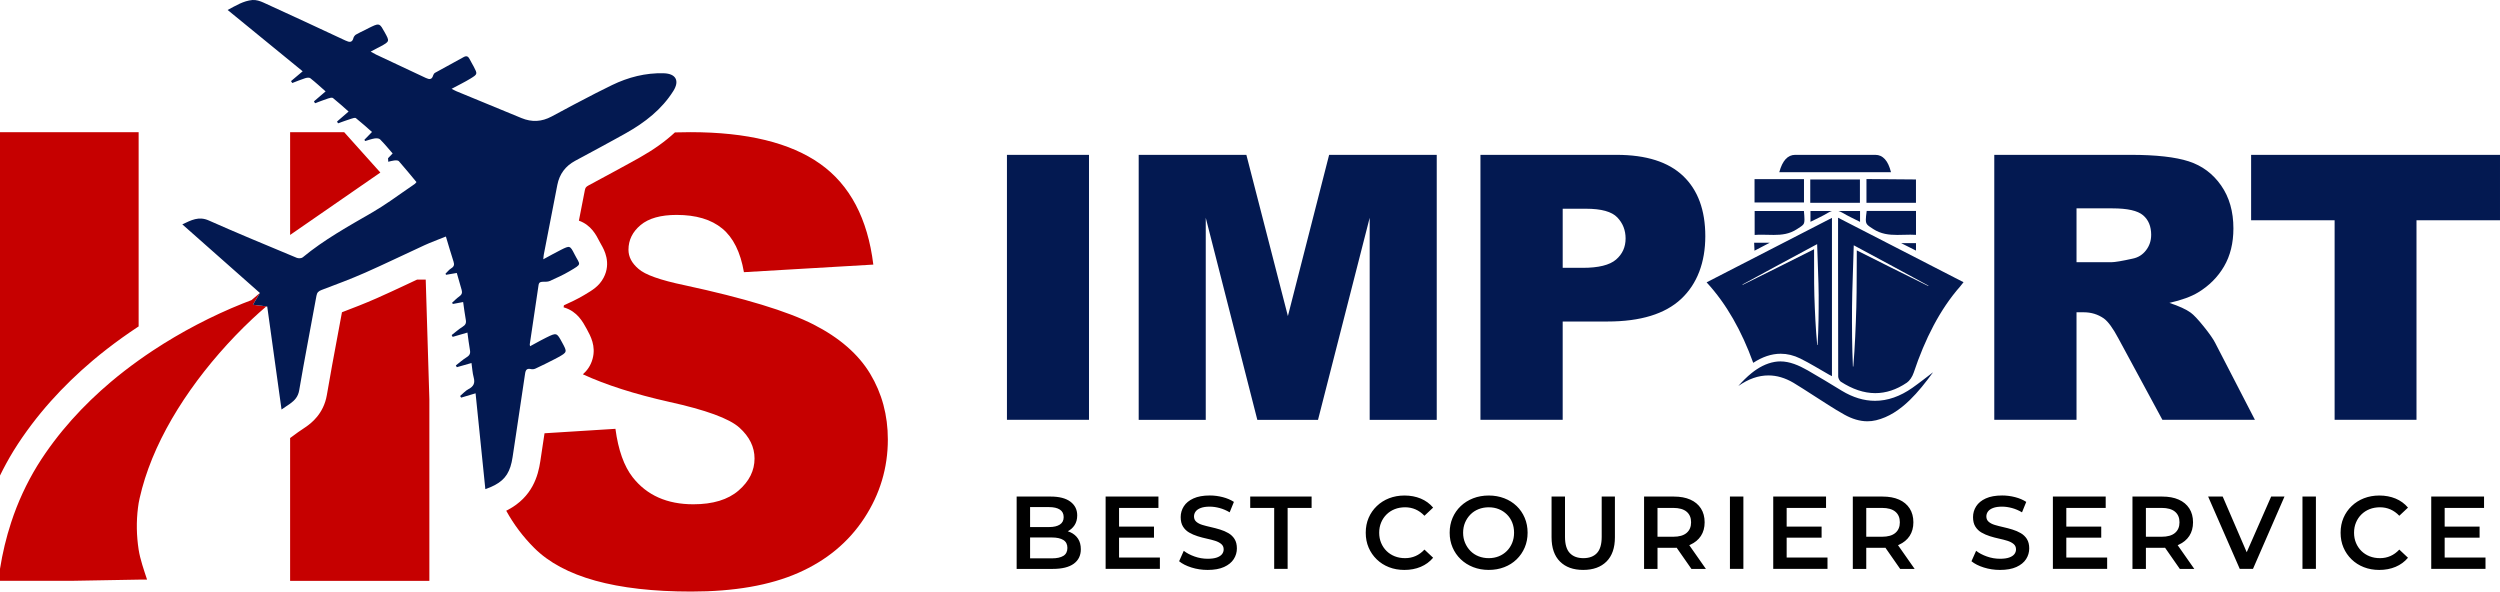
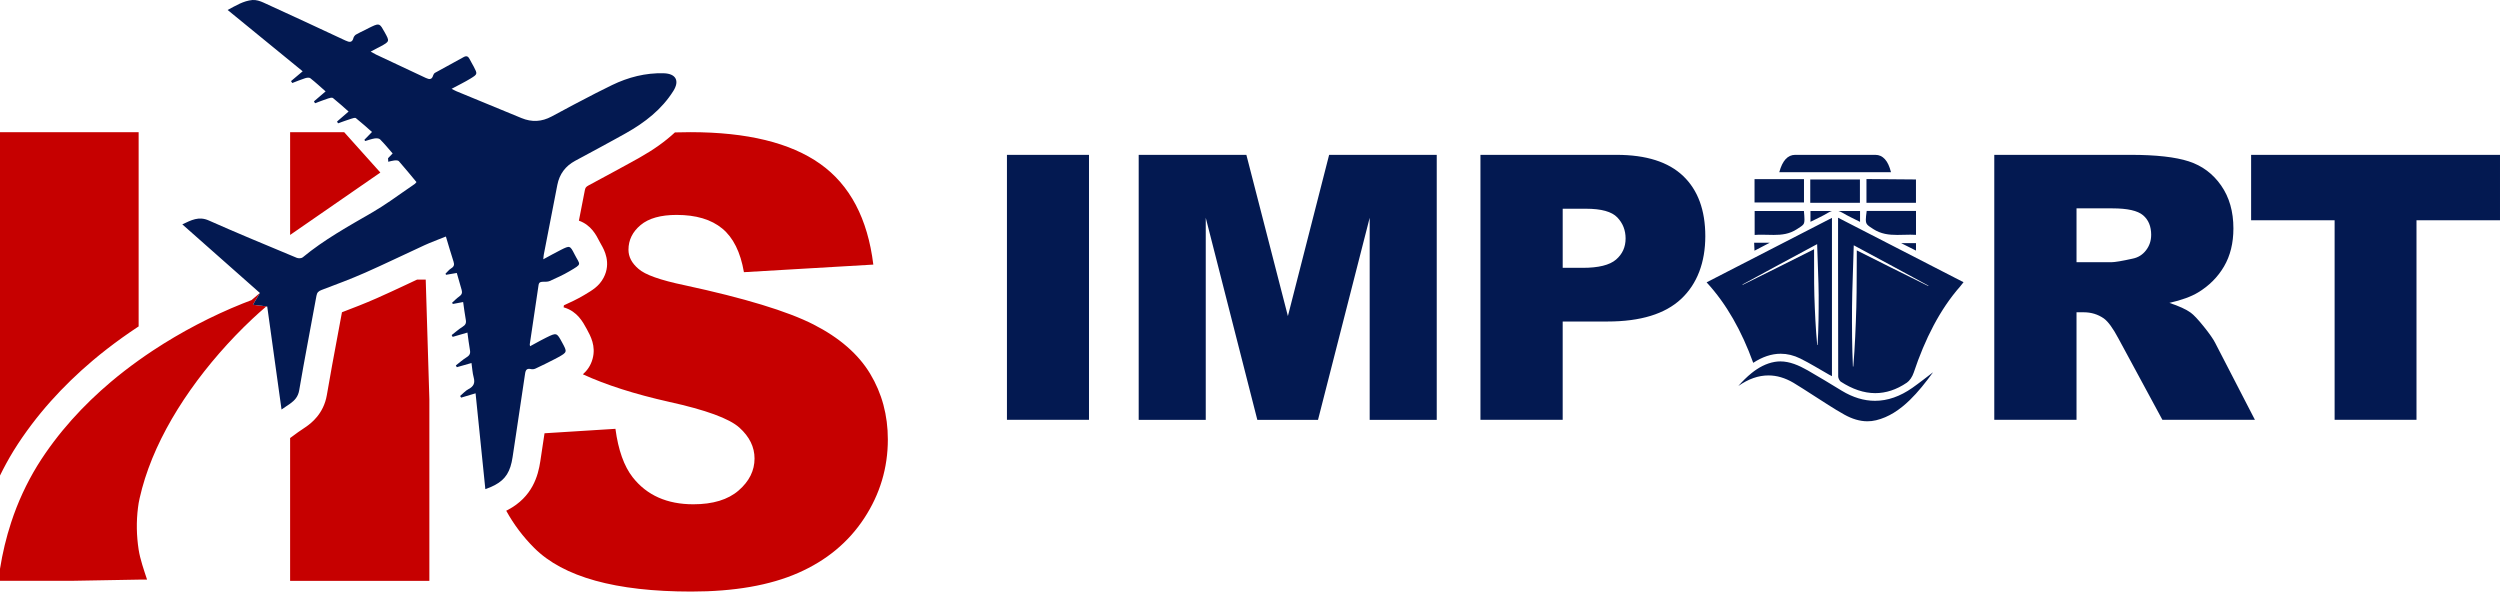
<svg xmlns="http://www.w3.org/2000/svg" id="Layer_2" data-name="Layer 2" viewBox="0 0 1839.7 435.34">
  <defs>
    <style>
      .cls-1 {
        fill: #c60000;
      }

      .cls-2 {
        fill: #031951;
      }
    </style>
  </defs>
  <g id="Layer_1-2" data-name="Layer 1">
    <g id="LAYER_1" data-name="LAYER 1">
      <g>
        <path class="cls-2" d="M740.99,113.95h60.38v194.99h-60.38V113.95ZM947.74,232.6l-30.56-118.64h-79.24v194.99h49.35v-148.7l37.95,148.7h44.66l38.02-148.7v148.7h49.35V113.95h-79.19l-30.34,118.64ZM1238.61,129.52c10.86,10.37,16.29,25.14,16.29,44.29s-5.92,35.07-17.76,46.15c-11.84,11.08-29.91,16.63-54.2,16.63h-32.99v72.35h-60.52V113.95h100.15c21.81,0,38.15,5.19,49.01,15.56ZM1196.25,175.54c0-6.12-2.04-11.31-6.12-15.56-4.08-4.26-11.75-6.38-23.01-6.38h-17.16v43.49h14.76c11.61,0,19.77-2.02,24.47-6.05,4.7-4.03,7.05-9.2,7.05-15.5ZM1630.17,252.44l29.18,56.5h-68.08l-32.21-59.59c-4.08-7.71-7.71-12.72-10.91-15.03-4.34-3.01-9.27-4.52-14.76-4.52h-5.32v79.14h-60.52V113.95h100.42c18.62,0,32.85,1.6,42.7,4.79,9.84,3.19,17.78,9.11,23.81,17.76,6.03,8.65,9.04,19.18,9.04,31.59,0,10.82-2.31,20.15-6.92,28-4.61,7.85-10.96,14.21-19.03,19.09-5.15,3.11-12.2,5.68-21.16,7.71,7.18,2.4,12.4,4.79,15.68,7.19,2.22,1.6,5.43,5.01,9.64,10.25,4.21,5.24,7.02,9.27,8.44,12.11ZM1583.01,172.88c0-6.29-1.99-11.13-5.99-14.5-3.99-3.37-11.48-5.05-22.48-5.05h-26.47v39.64h25.4c2.75,0,8.07-.89,15.96-2.66,3.99-.8,7.25-2.84,9.78-6.12,2.53-3.28,3.79-7.05,3.79-11.31ZM1656.55,113.95v48.15h61.45v146.84h60.25v-146.84h61.45v-48.15h-183.15Z" />
-         <path d="M787.68,391.68c-.61-.28-1.25-.52-1.9-.73,2.04-1.08,3.69-2.55,4.94-4.44,1.32-2,1.98-4.42,1.98-7.26,0-4.21-1.67-7.57-5.02-10.08-3.35-2.51-8.19-3.76-14.53-3.76h-25.02v53.24h26.54c6.84,0,12-1.27,15.48-3.8,3.47-2.53,5.21-6.08,5.21-10.65,0-3.09-.68-5.68-2.05-7.76-1.37-2.08-3.24-3.66-5.63-4.75ZM758.02,373.16h13.99c3.4,0,6.03.61,7.91,1.83,1.88,1.22,2.81,3.07,2.81,5.55s-.94,4.26-2.81,5.48c-1.88,1.22-4.51,1.83-7.91,1.83h-13.99v-14.68ZM782.51,409.05c-1.98,1.22-4.79,1.83-8.44,1.83h-16.05v-15.36h16.05c3.65,0,6.46.62,8.44,1.86,1.98,1.24,2.97,3.18,2.97,5.82s-.99,4.64-2.97,5.86ZM823.5,410.27h30.04v8.37h-39.93v-53.24h38.86v8.37h-28.98v13.76h25.71v8.14h-25.71v14.6ZM908.49,396.7c1.14,1.8,1.71,4.09,1.71,6.88s-.77,5.46-2.32,7.87c-1.55,2.41-3.92,4.33-7.11,5.78-3.19,1.45-7.22,2.17-12.09,2.17-4.16,0-8.13-.6-11.9-1.79-3.78-1.19-6.81-2.73-9.09-4.6l3.42-7.68c2.13,1.67,4.77,3.07,7.91,4.18,3.14,1.12,6.36,1.67,9.66,1.67,2.79,0,5.04-.3,6.77-.91,1.72-.61,2.99-1.43,3.8-2.47.81-1.04,1.22-2.22,1.22-3.54,0-1.62-.58-2.93-1.75-3.92-1.17-.99-2.67-1.77-4.52-2.36-1.85-.58-3.9-1.11-6.16-1.6-2.26-.48-4.51-1.08-6.77-1.79-2.26-.71-4.32-1.61-6.2-2.7-1.88-1.09-3.38-2.55-4.52-4.37-1.14-1.82-1.71-4.16-1.71-7s.77-5.54,2.32-7.95c1.55-2.41,3.9-4.34,7.07-5.78,3.17-1.45,7.19-2.17,12.05-2.17,3.19,0,6.36.41,9.51,1.22,3.14.81,5.88,1.98,8.21,3.5l-3.12,7.68c-2.38-1.42-4.84-2.47-7.38-3.16-2.54-.68-4.97-1.03-7.3-1.03-2.69,0-4.89.33-6.62.99-1.72.66-2.98,1.53-3.76,2.62-.79,1.09-1.18,2.29-1.18,3.61,0,1.62.57,2.93,1.71,3.92,1.14.99,2.64,1.76,4.49,2.32,1.85.56,3.92,1.09,6.2,1.6,2.28.51,4.54,1.1,6.77,1.79,2.23.68,4.28,1.57,6.16,2.66,1.88,1.09,3.38,2.54,4.52,4.34ZM920.01,365.4h45.17v8.37h-17.64v44.87h-9.89v-44.87h-17.64v-8.37ZM1016.36,384.49c-.96,2.28-1.44,4.79-1.44,7.53s.48,5.25,1.44,7.53c.96,2.28,2.29,4.26,3.99,5.93,1.7,1.67,3.7,2.97,6.01,3.88,2.31.91,4.85,1.37,7.64,1.37s5.3-.52,7.68-1.56c2.38-1.04,4.56-2.62,6.54-4.75l6.39,6.01c-2.48,2.94-5.53,5.17-9.13,6.69-3.6,1.52-7.61,2.28-12.02,2.28-4.11,0-7.88-.67-11.33-2.02-3.45-1.34-6.45-3.26-9.01-5.74-2.56-2.48-4.55-5.37-5.97-8.67-1.42-3.29-2.13-6.95-2.13-10.95s.71-7.65,2.13-10.95c1.42-3.3,3.42-6.19,6.01-8.67,2.58-2.48,5.6-4.4,9.05-5.74,3.45-1.34,7.22-2.02,11.33-2.02,4.36,0,8.34.75,11.94,2.24,3.6,1.5,6.64,3.71,9.13,6.65l-6.39,6.01c-1.98-2.08-4.16-3.64-6.54-4.68-2.38-1.04-4.94-1.56-7.68-1.56s-5.34.46-7.64,1.37c-2.31.91-4.31,2.21-6.01,3.88-1.7,1.67-3.03,3.65-3.99,5.93ZM1116.03,372.36c-2.56-2.46-5.59-4.36-9.09-5.7-3.5-1.34-7.3-2.02-11.41-2.02s-7.99.69-11.48,2.05c-3.5,1.37-6.54,3.28-9.13,5.74-2.59,2.46-4.59,5.35-6.01,8.67-1.42,3.32-2.13,6.96-2.13,10.91s.71,7.52,2.13,10.84c1.42,3.32,3.42,6.22,6.01,8.71,2.59,2.48,5.64,4.41,9.16,5.78,3.52,1.37,7.34,2.05,11.45,2.05s7.91-.67,11.41-2.02c3.5-1.34,6.53-3.26,9.09-5.74,2.56-2.48,4.55-5.39,5.97-8.71,1.42-3.32,2.13-6.96,2.13-10.91s-.71-7.61-2.13-10.95c-1.42-3.35-3.41-6.25-5.97-8.71ZM1112.76,399.55c-.94,2.28-2.24,4.26-3.92,5.93-1.67,1.67-3.64,2.97-5.89,3.88-2.26.91-4.73,1.37-7.41,1.37s-5.18-.46-7.49-1.37c-2.31-.91-4.3-2.22-5.97-3.92-1.67-1.7-2.99-3.69-3.96-5.97-.96-2.28-1.44-4.77-1.44-7.45s.48-5.23,1.44-7.49c.96-2.25,2.28-4.23,3.96-5.93,1.67-1.7,3.66-3,5.97-3.92,2.31-.91,4.8-1.37,7.49-1.37s5.16.46,7.41,1.37c2.26.91,4.23,2.21,5.93,3.88,1.7,1.67,3,3.65,3.92,5.93.91,2.28,1.37,4.79,1.37,7.53s-.47,5.25-1.41,7.53ZM1178.65,365.4h9.73v29.96c0,7.81-2.07,13.76-6.2,17.87-4.13,4.11-9.85,6.16-17.15,6.16s-12.94-2.05-17.07-6.16c-4.13-4.11-6.2-10.06-6.2-17.87v-29.96h9.89v29.66c0,5.48,1.18,9.46,3.54,11.94,2.36,2.49,5.69,3.73,10,3.73s7.63-1.24,9.96-3.73c2.33-2.48,3.5-6.46,3.5-11.94v-29.66ZM1243.87,400.84c3.37-1.52,5.97-3.68,7.8-6.46,1.82-2.79,2.74-6.13,2.74-10.04s-.91-7.35-2.74-10.19c-1.83-2.84-4.42-5.01-7.8-6.5-3.37-1.5-7.41-2.24-12.13-2.24h-21.9v53.24h9.89v-15.51h12.02c.71,0,1.4-.02,2.08-.06l10.85,15.57h10.65l-12.24-17.47c.27-.11.54-.21.8-.33ZM1241.13,392.17c-2.21,1.88-5.49,2.81-9.85,2.81h-11.56v-21.22h11.56c4.36,0,7.64.93,9.85,2.78,2.21,1.85,3.31,4.45,3.31,7.8s-1.1,5.96-3.31,7.83ZM1273.03,365.4h9.89v53.24h-9.89v-53.24ZM1314.78,410.27h30.04v8.37h-39.93v-53.24h38.86v8.37h-28.98v13.76h25.71v8.14h-25.71v14.6ZM1397.48,400.84c3.37-1.52,5.97-3.68,7.8-6.46,1.82-2.79,2.74-6.13,2.74-10.04s-.91-7.35-2.74-10.19c-1.83-2.84-4.42-5.01-7.8-6.5-3.37-1.5-7.41-2.24-12.13-2.24h-21.9v53.24h9.89v-15.51h12.02c.71,0,1.4-.02,2.08-.06l10.85,15.57h10.65l-12.24-17.47c.27-.11.54-.21.8-.33ZM1394.75,392.17c-2.21,1.88-5.49,2.81-9.85,2.81h-11.56v-21.22h11.56c4.36,0,7.64.93,9.85,2.78,2.21,1.85,3.31,4.45,3.31,7.8s-1.1,5.96-3.31,7.83ZM1491.56,396.7c1.14,1.8,1.71,4.09,1.71,6.88s-.77,5.46-2.32,7.87c-1.55,2.41-3.92,4.33-7.11,5.78-3.19,1.45-7.23,2.17-12.09,2.17-4.16,0-8.13-.6-11.9-1.79-3.78-1.19-6.81-2.73-9.09-4.6l3.42-7.68c2.13,1.67,4.77,3.07,7.91,4.18,3.14,1.12,6.36,1.67,9.66,1.67,2.79,0,5.04-.3,6.77-.91,1.72-.61,2.99-1.43,3.8-2.47.81-1.04,1.22-2.22,1.22-3.54,0-1.62-.58-2.93-1.75-3.92-1.17-.99-2.67-1.77-4.52-2.36-1.85-.58-3.9-1.11-6.16-1.6-2.26-.48-4.51-1.08-6.77-1.79-2.26-.71-4.32-1.61-6.2-2.7-1.88-1.09-3.38-2.55-4.52-4.37-1.14-1.82-1.71-4.16-1.71-7s.77-5.54,2.32-7.95c1.55-2.41,3.9-4.34,7.07-5.78,3.17-1.45,7.19-2.17,12.05-2.17,3.19,0,6.36.41,9.51,1.22,3.14.81,5.88,1.98,8.21,3.5l-3.12,7.68c-2.38-1.42-4.84-2.47-7.38-3.16-2.54-.68-4.97-1.03-7.3-1.03-2.69,0-4.89.33-6.62.99-1.72.66-2.98,1.53-3.76,2.62-.79,1.09-1.18,2.29-1.18,3.61,0,1.62.57,2.93,1.71,3.92,1.14.99,2.64,1.76,4.49,2.32,1.85.56,3.92,1.09,6.2,1.6,2.28.51,4.54,1.1,6.77,1.79,2.23.68,4.28,1.57,6.16,2.66,1.87,1.09,3.38,2.54,4.53,4.34ZM1520.57,410.27h30.04v8.37h-39.93v-53.24h38.86v8.37h-28.98v13.76h25.7v8.14h-25.7v14.6ZM1603.27,400.84c3.37-1.52,5.97-3.68,7.8-6.46,1.82-2.79,2.74-6.13,2.74-10.04s-.91-7.35-2.74-10.19c-1.83-2.84-4.42-5.01-7.8-6.5-3.37-1.5-7.41-2.24-12.13-2.24h-21.9v53.24h9.89v-15.51h12.02c.71,0,1.4-.02,2.08-.06l10.85,15.57h10.65l-12.24-17.47c.27-.11.54-.21.8-.33ZM1600.54,392.17c-2.21,1.88-5.49,2.81-9.85,2.81h-11.56v-21.22h11.56c4.36,0,7.64.93,9.85,2.78,2.21,1.85,3.31,4.45,3.31,7.8s-1.1,5.96-3.31,7.83ZM1671.3,365.4h9.81l-23.19,53.24h-9.73l-23.27-53.24h10.72l17.67,40.98,17.99-40.98ZM1694.34,365.4h9.89v53.24h-9.89v-53.24ZM1733.74,384.49c-.96,2.28-1.44,4.79-1.44,7.53s.48,5.25,1.44,7.53c.96,2.28,2.29,4.26,3.99,5.93,1.7,1.67,3.7,2.97,6.01,3.88,2.31.91,4.85,1.37,7.64,1.37s5.3-.52,7.68-1.56c2.38-1.04,4.56-2.62,6.54-4.75l6.39,6.01c-2.48,2.94-5.53,5.17-9.13,6.69-3.6,1.52-7.61,2.28-12.02,2.28-4.11,0-7.88-.67-11.33-2.02-3.45-1.34-6.45-3.26-9.01-5.74-2.56-2.48-4.55-5.37-5.97-8.67-1.42-3.29-2.13-6.95-2.13-10.95s.71-7.65,2.13-10.95c1.42-3.3,3.42-6.19,6.01-8.67,2.58-2.48,5.6-4.4,9.05-5.74,3.45-1.34,7.22-2.02,11.33-2.02,4.36,0,8.34.75,11.94,2.24,3.6,1.5,6.64,3.71,9.13,6.65l-6.39,6.01c-1.98-2.08-4.16-3.64-6.54-4.68-2.38-1.04-4.94-1.56-7.68-1.56s-5.34.46-7.64,1.37c-2.31.91-4.31,2.21-6.01,3.88-1.7,1.67-3.03,3.65-3.99,5.93ZM1829.03,410.27v8.37h-39.93v-53.24h38.86v8.37h-28.98v13.76h25.7v8.14h-25.7v14.6h30.04Z" />
        <path id="BOAT" class="cls-2" d="M1279.41,283.91c-.08.06-.16.11-.24.17,3.12-3.53,6.34-6.75,9.7-9.46,5.23-4.21,10.8-7.19,16.95-8.29,1.45-.26,2.88-.38,4.3-.38,6.87,0,13.5,2.83,20.13,6.6,8.41,4.78,16.74,9.94,25.12,15.01,8.12,4.92,16.28,7.39,24.4,7.39,9.3,0,18.5-3.24,27.53-9.57,5.16-3.62,10.17-7.62,15.21-11.45-5.46,7.51-11.07,14.59-17.11,20.45-7.45,7.24-15.54,12.64-24.82,14.88-2.15.52-4.27.76-6.38.76-5.72,0-11.35-1.79-16.86-4.84-7.98-4.41-15.78-9.74-23.7-14.73-4.61-2.9-9.21-6.02-13.92-8.79-6.12-3.6-12.28-5.4-18.4-5.39-7.42,0-14.74,2.63-21.91,7.64ZM1380.03,113.95c-19.66,0-39.32,0-58.99,0q-8.26,0-11.7,12.78h82.21q-3.18-12.78-11.52-12.78ZM1368.68,149.23c0-5.91,0-11.55,0-17.17h-36.55v17.17c12.39,0,24.4,0,36.55,0ZM1327.52,149c0-5.95,0-11.48,0-17.2h-36.39v17.2c12.31,0,24.38,0,36.39,0ZM1409.92,149.23c0-6.17,0-10.89,0-17.17l-36.43-.3v17.47c12.22,0,24.21,0,36.43,0ZM1296.15,172.71c3.1,0,6.14.16,9.12.16,2.95,0,5.83-.16,8.66-.76,2.83-.61,5.61-1.66,8.38-3.46,1.32-.86,2.36-1.51,3.15-2.08.79-.57,1.3-1.04,1.64-1.53.23-.33.39-.68.51-1.13.17-.6.25-1.39.25-2.48,0-1.47-.15-3.45-.39-6.16h-36.26v17.63c1.66-.14,3.31-.19,4.94-.19ZM1409.94,155.2h-36.27c-.4,2.88-.64,4.95-.64,6.45,0,.94.09,1.64.26,2.2.17.56.42.99.8,1.44.75.89,2.16,1.82,4.34,3.22,2.88,1.87,5.76,2.95,8.71,3.58,2.94.63,5.94.79,9,.79,3.16,0,6.39-.18,9.69-.18,1.36,0,2.74.05,4.12.13,0-6.33,0-11.89,0-17.64ZM1332.29,163.22c4.6-2.27,8.91-4.21,13.02-6.7.93-.56,1.85-.97,2.78-1.24h-15.8v7.94ZM1355.71,156.51c4.18,2.46,8.52,4.49,13.06,6.76,0-3.01,0-5.45,0-7.99h-15.9c.95.27,1.89.68,2.84,1.23ZM1399.04,178.93c3.55,1.79,7.15,3.59,10.9,5.48,0-2,0-3.76,0-5.48h-10.9ZM1302.3,178.64h-11.46c.09,2.13.17,3.93.26,5.84,4-2.09,7.64-3.98,11.2-5.84ZM1348.11,276.81c-.71-.35-1.4-.69-2.06-1.06-7.03-3.96-14.01-8.35-21.22-11.91-4.82-2.38-9.65-3.53-14.45-3.53-6.84,0-13.59,2.35-20.21,6.69-8.52-23.42-19.55-43.22-34.31-59.23,31.06-15.97,61.47-31.61,92.24-47.44,0,39.09,0,77.45,0,116.48ZM1338.33,217.69c-.04-6.03-.23-12.05-.46-18.08l-.61-18.08-.06-1.88-1.63.87-26.69,14.36-26.63,14.47.14.27,27.15-13.47,25.4-12.74.03,16.24c-.02,6.03.02,12.06.19,18.08.39,12.05.94,24.1,2.07,36.14h.31c.71-12.08.82-24.14.78-36.19ZM1444.93,207.67c-.96,1.24-1.72,2.24-2.49,3.12-14.92,16.98-25.88,38.62-34.2,63.49-.5,1.5-1.27,3.01-2.15,4.3-.88,1.29-1.9,2.36-2.83,2.99-7.8,5.29-15.54,7.73-23.26,7.73-8.45,0-16.94-2.94-25.46-8.47-.12-.07-.34-.28-.55-.56-.33-.42-.67-1.01-.91-1.6-.24-.59-.38-1.19-.38-1.58-.09-27.41-.1-54.83-.1-82.71,0-11.3,0-22.68,0-34.17,31.07,15.97,61.49,31.61,92.34,47.47ZM1419.09,210.21l-26.63-14.47-26.69-14.36-1.63-.88-.06,1.88-.68,21.83c-.26,7.28-.46,14.55-.53,21.84-.09,14.56-.02,29.13.64,43.7h.31c1.18-14.54,1.78-29.09,2.21-43.64.19-7.28.25-14.56.26-21.84l.09-20,25.41,12.74,27.15,13.47.14-.27Z" />
      </g>
      <g id="HS_PLANE" data-name="HS PLANE">
        <path class="cls-1" d="M186.16,224.27l10.5,1.26c-.38.11-.76.22-1.14.33-3.35,2.87-6.63,5.82-9.84,8.82-8.59,8.07-16.7,16.53-24.32,25.28-15.22,17.5-28.51,36.2-38.92,55.49-5.19,9.65-9.65,19.43-13.21,29.22-1.78,4.89-3.34,9.78-4.66,14.64-.66,2.43-1.25,4.86-1.8,7.27-.24,1.2-.56,2.44-.73,3.58l-.03.2-.45,3.14c-1.34,10.48-1.08,20.82.45,30.9,1.07,7.03,3.99,15.39,6.21,22.11l-6.21.03-49.28.87H0v-8.83c1.85-11.61,4.57-23.07,8.23-34.2,4.79-14.69,11.32-28.77,19.22-41.69l3.04-4.79c1.01-1.56,2-2.97,2.99-4.45,2.01-2.91,4.07-5.76,6.18-8.55,4.21-5.57,8.61-10.89,13.15-15.98,9.08-10.17,18.73-19.4,28.72-27.84,6.68-5.64,13.52-10.91,20.48-15.89,3.47-2.48,6.96-4.88,10.48-7.21,10.6-7,21.43-13.35,32.45-19.11,11.02-5.76,22.22-10.94,33.6-15.5,2.17-.87,4.34-1.7,6.52-2.52,2.03-1.73,4.08-3.47,6.19-5.27l-5.11,8.67ZM640.32,275c-8.7-14.42-22.6-26.5-41.7-36.24-19.1-9.73-50.73-19.36-94.88-28.88-17.84-3.71-29.14-7.73-33.9-12.04-4.91-4.16-7.36-8.84-7.36-14.05,0-7.14,2.97-13.19,8.92-18.17,5.94-4.98,14.79-7.47,26.54-7.47,14.27,0,25.46,3.34,33.56,10.03,8.1,6.69,13.41,17.39,15.94,32.11l95.22-5.58c-4.16-33.9-17.21-58.61-39.14-74.15-21.93-15.53-53.78-23.3-95.55-23.3-3.87,0-7.62.07-11.3.18-7.2,6.68-15.73,12.76-25.92,18.49-2.6,1.46-5.21,2.9-7.82,4.34-4.15,2.29-8.32,4.56-12.5,6.82-2.62,1.41-5.24,2.83-7.86,4.24-3.19,1.72-6.38,3.43-9.56,5.16-1.85,1-2.29,1.78-2.63,3.46-1.46,7.44-2.93,14.95-4.38,22.43,9.01,3.18,12.79,10.66,15.09,15.2.49.97.94,1.76,1.43,2.6,1.87,3.26,7.54,13.17,1.6,24.3-3.29,6.16-8.27,9.11-13.55,12.24l-.94.56c-4.97,2.95-10.07,5.31-14.66,7.39l-.22,1.49c.21.06.42.12.63.19,9.43,2.95,13.46,10.37,16.41,15.79,2.88,5.28,6.81,12.51,4.3,21.85-1.38,5.15-4.13,8.77-7.16,11.46,17.01,7.82,38.14,14.58,63.44,20.27,27.06,5.95,44.3,12.26,51.73,18.95,7.43,6.69,11.15,14.27,11.15,22.74,0,8.92-3.9,16.76-11.71,23.53-7.81,6.77-18.92,10.15-33.34,10.15-19.33,0-34.2-6.61-44.6-19.85-6.39-8.17-10.63-20.07-12.71-35.68l-52.18,3.27c-.05.3-.09.61-.14.91l-.53,3.49c-.81,5.39-1.63,10.78-2.43,16.17-1.62,10.79-5.84,26.24-23.82,35.78-.41.22-.84.43-1.27.64,5.49,9.99,12.34,19.13,20.6,27.38,21.41,21.41,59.91,32.11,115.51,32.11,31.67,0,57.9-4.57,78.72-13.71,20.81-9.14,37.02-22.56,48.61-40.25,11.6-17.69,17.39-37.02,17.39-57.98,0-17.84-4.35-33.97-13.04-48.39ZM313.28,205.75h-6.36c-1.18.55-2.35,1.1-3.52,1.65l-5.08,2.39c-6.78,3.18-14.05,6.56-21.32,9.77-8.44,3.72-16.98,7.04-25.36,10.22-1.09,5.93-2.2,11.86-3.28,17.65-2.65,14.19-5.39,28.86-7.83,43.24-2.38,14.08-11.86,20.91-14.98,23.16-1.28.92-2.51,1.73-3.6,2.45-.95.62-1.84,1.21-2.56,1.74l-5.9,4.33v105.1h102.47v-133.71l-2.68-87.97ZM102.02,97.28v142.94c-.3.19-.6.38-.9.57-3.64,2.41-7.37,4.97-11.1,7.63-7.62,5.45-14.96,11.13-21.8,16.91-11.16,9.43-21.52,19.48-30.8,29.87-5,5.6-9.78,11.41-14.22,17.29-2.26,2.99-4.5,6.09-6.68,9.24l-1.02,1.5c-.78,1.14-1.55,2.28-2.34,3.5l-3.13,4.92-.18.3c-3.57,5.84-6.85,11.86-9.85,18V97.28h102.02ZM213.49,172.9v-75.63h39.78l26.62,29.7-66.4,45.92Z" />
        <path id="AIRPLANE" class="cls-2" d="M488.46,53.91c-13.41-.38-26.16,2.93-38.08,8.7-3.99,1.93-7.96,3.92-11.91,5.93-10.93,5.57-21.73,11.38-32.53,17.18-7.33,3.94-14.59,4.3-22.18,1.17-15.98-6.59-31.97-13.17-47.95-19.77-.93-.38-1.8-.91-3.48-1.77,5.08-2.73,9.64-4.92,13.93-7.55,5.25-3.22,5.17-3.38,2.35-8.77-.99-1.89-2.12-3.7-3.07-5.61-.98-1.96-2.27-2.55-4.27-1.45-7.03,3.87-14.1,7.68-21.11,11.59-.63.35-1.2,1.17-1.4,1.88-.92,3.23-2.74,3.18-5.38,1.93-10.56-5.02-21.15-9.95-31.74-14.91-1.64-.77-3.28-1.53-4.91-2.3-.99-.46-1.93-1.05-3.96-2.16,1.8-.97,3.52-1.89,5.18-2.78l.04.02c.73-.38,1.46-.75,2.18-1.14,6.63-3.61,6.55-3.75,2.92-10.32-3.47-6.28-3.83-6.89-9.38-4.28h0s-.04.02-.04.02c-.54.26-1.12.53-1.77.85-1.47.71-2.92,1.47-4.38,2.24-1.32.61-2.74,1.28-5.65,2.89-.57.32-1.54,1.56-1.68,2.14-.92,3.95-3.05,3.57-6.04,2.16-20.05-9.39-40.13-18.71-60.27-27.9-2.5-1.14-5.49-2.12-8.14-1.88-6.55.6-12.11,4.07-18.22,7.33,18.7,15.29,36.96,30.21,55.21,45.12-3.12,2.63-5.85,4.92-8.58,7.22.31.47.62.94.92,1.41,3.15-1.2,6.27-2.52,9.48-3.55,1.18-.38,3-.64,3.79-.01,3.89,3.06,7.52,6.43,11.27,9.72-3.02,2.59-5.79,4.95-8.57,7.32.26.47.52.93.78,1.4,3.23-1.19,6.44-2.46,9.7-3.54,1.11-.37,2.81-.84,3.48-.31,3.94,3.14,7.65,6.56,11.53,9.96-3.08,2.66-5.79,4.99-8.49,7.33.23.45.47.89.7,1.34,3.23-1.14,6.44-2.33,9.7-3.38,1.12-.36,2.83-.94,3.48-.42,4.04,3.21,7.86,6.7,11.82,10.17l-.14.14c-2.06,2.12-3.76,3.87-5.46,5.61.18.3.36.61.54.91,2.32-.66,4.62-1.52,6.99-1.91,1.3-.21,3.23-.13,4.02.67,1.89,1.9,3.67,3.91,5.45,5.97,1.26,1.45,2.51,2.92,3.8,4.4-1.21,1.25-2.32,2.38-3.38,3.48l.14,2.64c1.46-.37,2.92-.74,4.4-.95,1.12-.16,2.82-.16,3.41.51,4.43,5.02,8.65,10.23,12.96,15.4-.59.66-.85,1.09-1.22,1.34-6.05,4.1-11.98,8.39-18.01,12.51-4.33,2.95-8.72,5.82-13.24,8.44-17.63,10.23-35.47,20.02-51.25,33.1-.94.78-3.13.85-4.36.34-1.64-.68-3.28-1.37-4.91-2.05-20.01-8.33-40.04-16.62-59.83-25.43-7.38-3.29-12.89-.26-19.49,2.86,19.18,16.96,37.99,33.6,57.09,50.49l-5.11,8.67,10.5,1.26c3.52,25.38,6.97,50.17,10.53,75.83,2.15-1.58,4.34-2.87,6.3-4.29,3.25-2.34,5.88-5.02,6.7-9.86,3.94-23.23,8.5-46.36,12.69-69.54.44-2.46,1.53-3.44,3.81-4.3,10.73-4.05,21.5-8.06,31.99-12.69,7.01-3.09,13.95-6.32,20.88-9.57,7.63-3.58,15.25-7.19,22.92-10.7,1.15-.53,2.31-1.03,3.48-1.52,3.93-1.64,7.97-3.14,12.18-4.84,1.96,6.49,3.68,12.5,5.61,18.44.73,2.25.44,3.67-1.71,4.98-1.61.98-2.81,2.61-4.2,3.95.14.27.27.54.41.81,2.56-.44,5.12-.88,7.91-1.36,1.24,4.35,2.38,8.44,3.58,12.51.62,2.11.04,3.54-1.81,4.82-1.9,1.32-3.52,3.06-5.26,4.62.2.29.4.58.61.87,2.37-.45,4.75-.9,7.56-1.43.66,4.51,1.15,8.83,1.95,13.1.47,2.48-.3,3.83-2.42,5.15-2.82,1.75-5.33,4.02-7.97,6.06.23.45.47.89.7,1.34,3.5-1.02,7-2.05,10.89-3.18.62,4.41,1.09,8.74,1.87,13.01.46,2.51-.38,3.85-2.49,5.17-2.8,1.75-5.3,3.99-7.92,6.02.25.43.49.85.74,1.28,3.52-1,7.04-2,10.79-3.07.53,3.67.7,7.26,1.62,10.65,1.1,4.09-.01,6.55-3.76,8.51-2.32,1.21-4.16,3.36-6.22,5.09.24.41.49.81.73,1.22,3.42-1.02,6.84-2.05,10.63-3.18,2.4,23.54,4.79,47,7.19,70.53,2.64-.92,4.94-1.9,6.96-2.97,8.06-4.28,11.51-10.12,13.09-20.61.81-5.4,1.62-10.79,2.44-16.19,2.28-15.09,4.56-30.18,6.76-45.28.42-2.87,1.45-3.96,4.37-3.29,1.03.24,2.36.05,3.32-.41,4.78-2.28,9.57-4.54,14.24-7.01.76-.4,1.52-.8,2.28-1.21,6.92-3.83,6.84-3.98,3.05-10.94-3.99-7.33-4.02-7.39-11.69-3.62-2.71,1.33-5.36,2.79-8.07,4.27-1.26.69-2.53,1.39-3.83,2.09-.14-.8-.28-1.14-.23-1.46.2-1.38.41-2.76.62-4.14,1.96-13.14,3.94-26.27,5.85-39.42.33-2.29,1.75-2.39,3.53-2.42,1.56-.02,3.28.07,4.64-.54,4.95-2.24,9.96-4.46,14.62-7.23,9.67-5.74,7.82-4.26,3.58-12.65-3.2-6.32-3.4-6.3-9.94-3.04-4.18,2.09-8.25,4.4-12.95,6.93.19-1.76.21-2.67.39-3.56,3.31-17.09,6.6-34.18,9.96-51.26,1.56-7.91,5.94-13.78,13.05-17.63,5.81-3.14,11.63-6.26,17.44-9.4,4.13-2.23,8.24-4.48,12.35-6.74,2.56-1.41,5.12-2.82,7.66-4.25,13.87-7.8,26.29-17.38,34.89-31.09,4.68-7.46,1.8-12.71-7.06-12.96Z" />
      </g>
    </g>
  </g>
</svg>